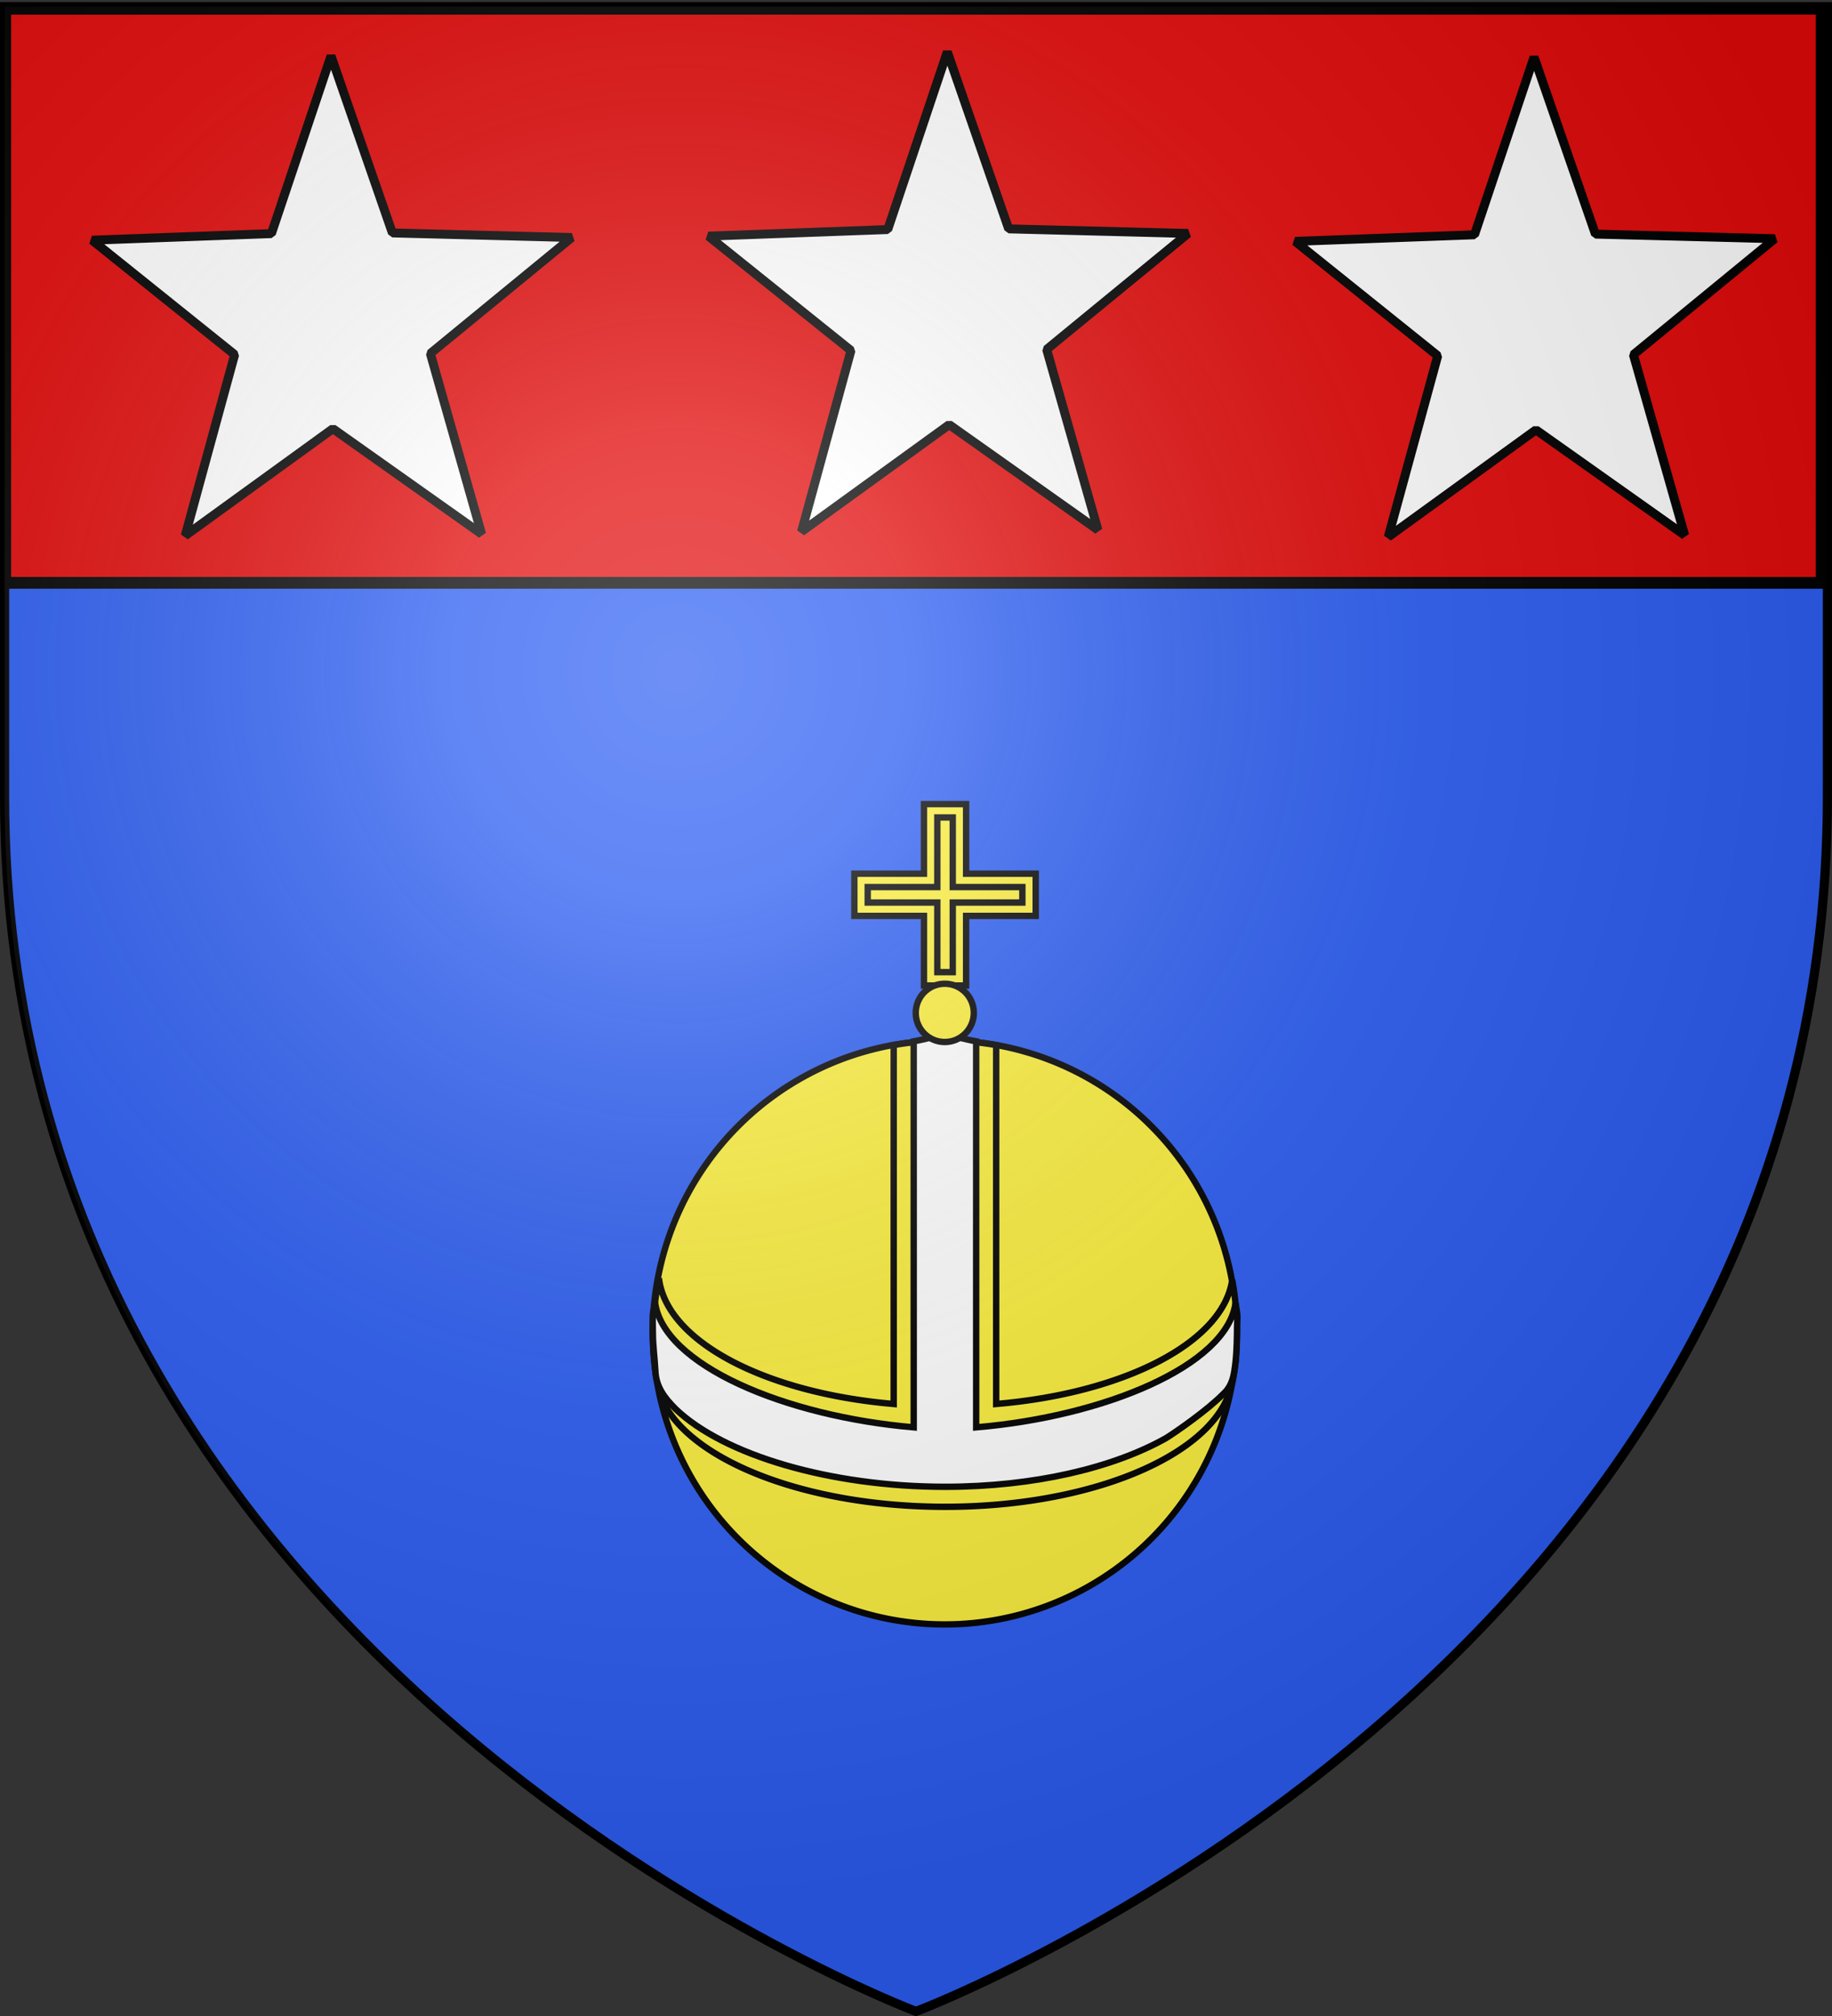
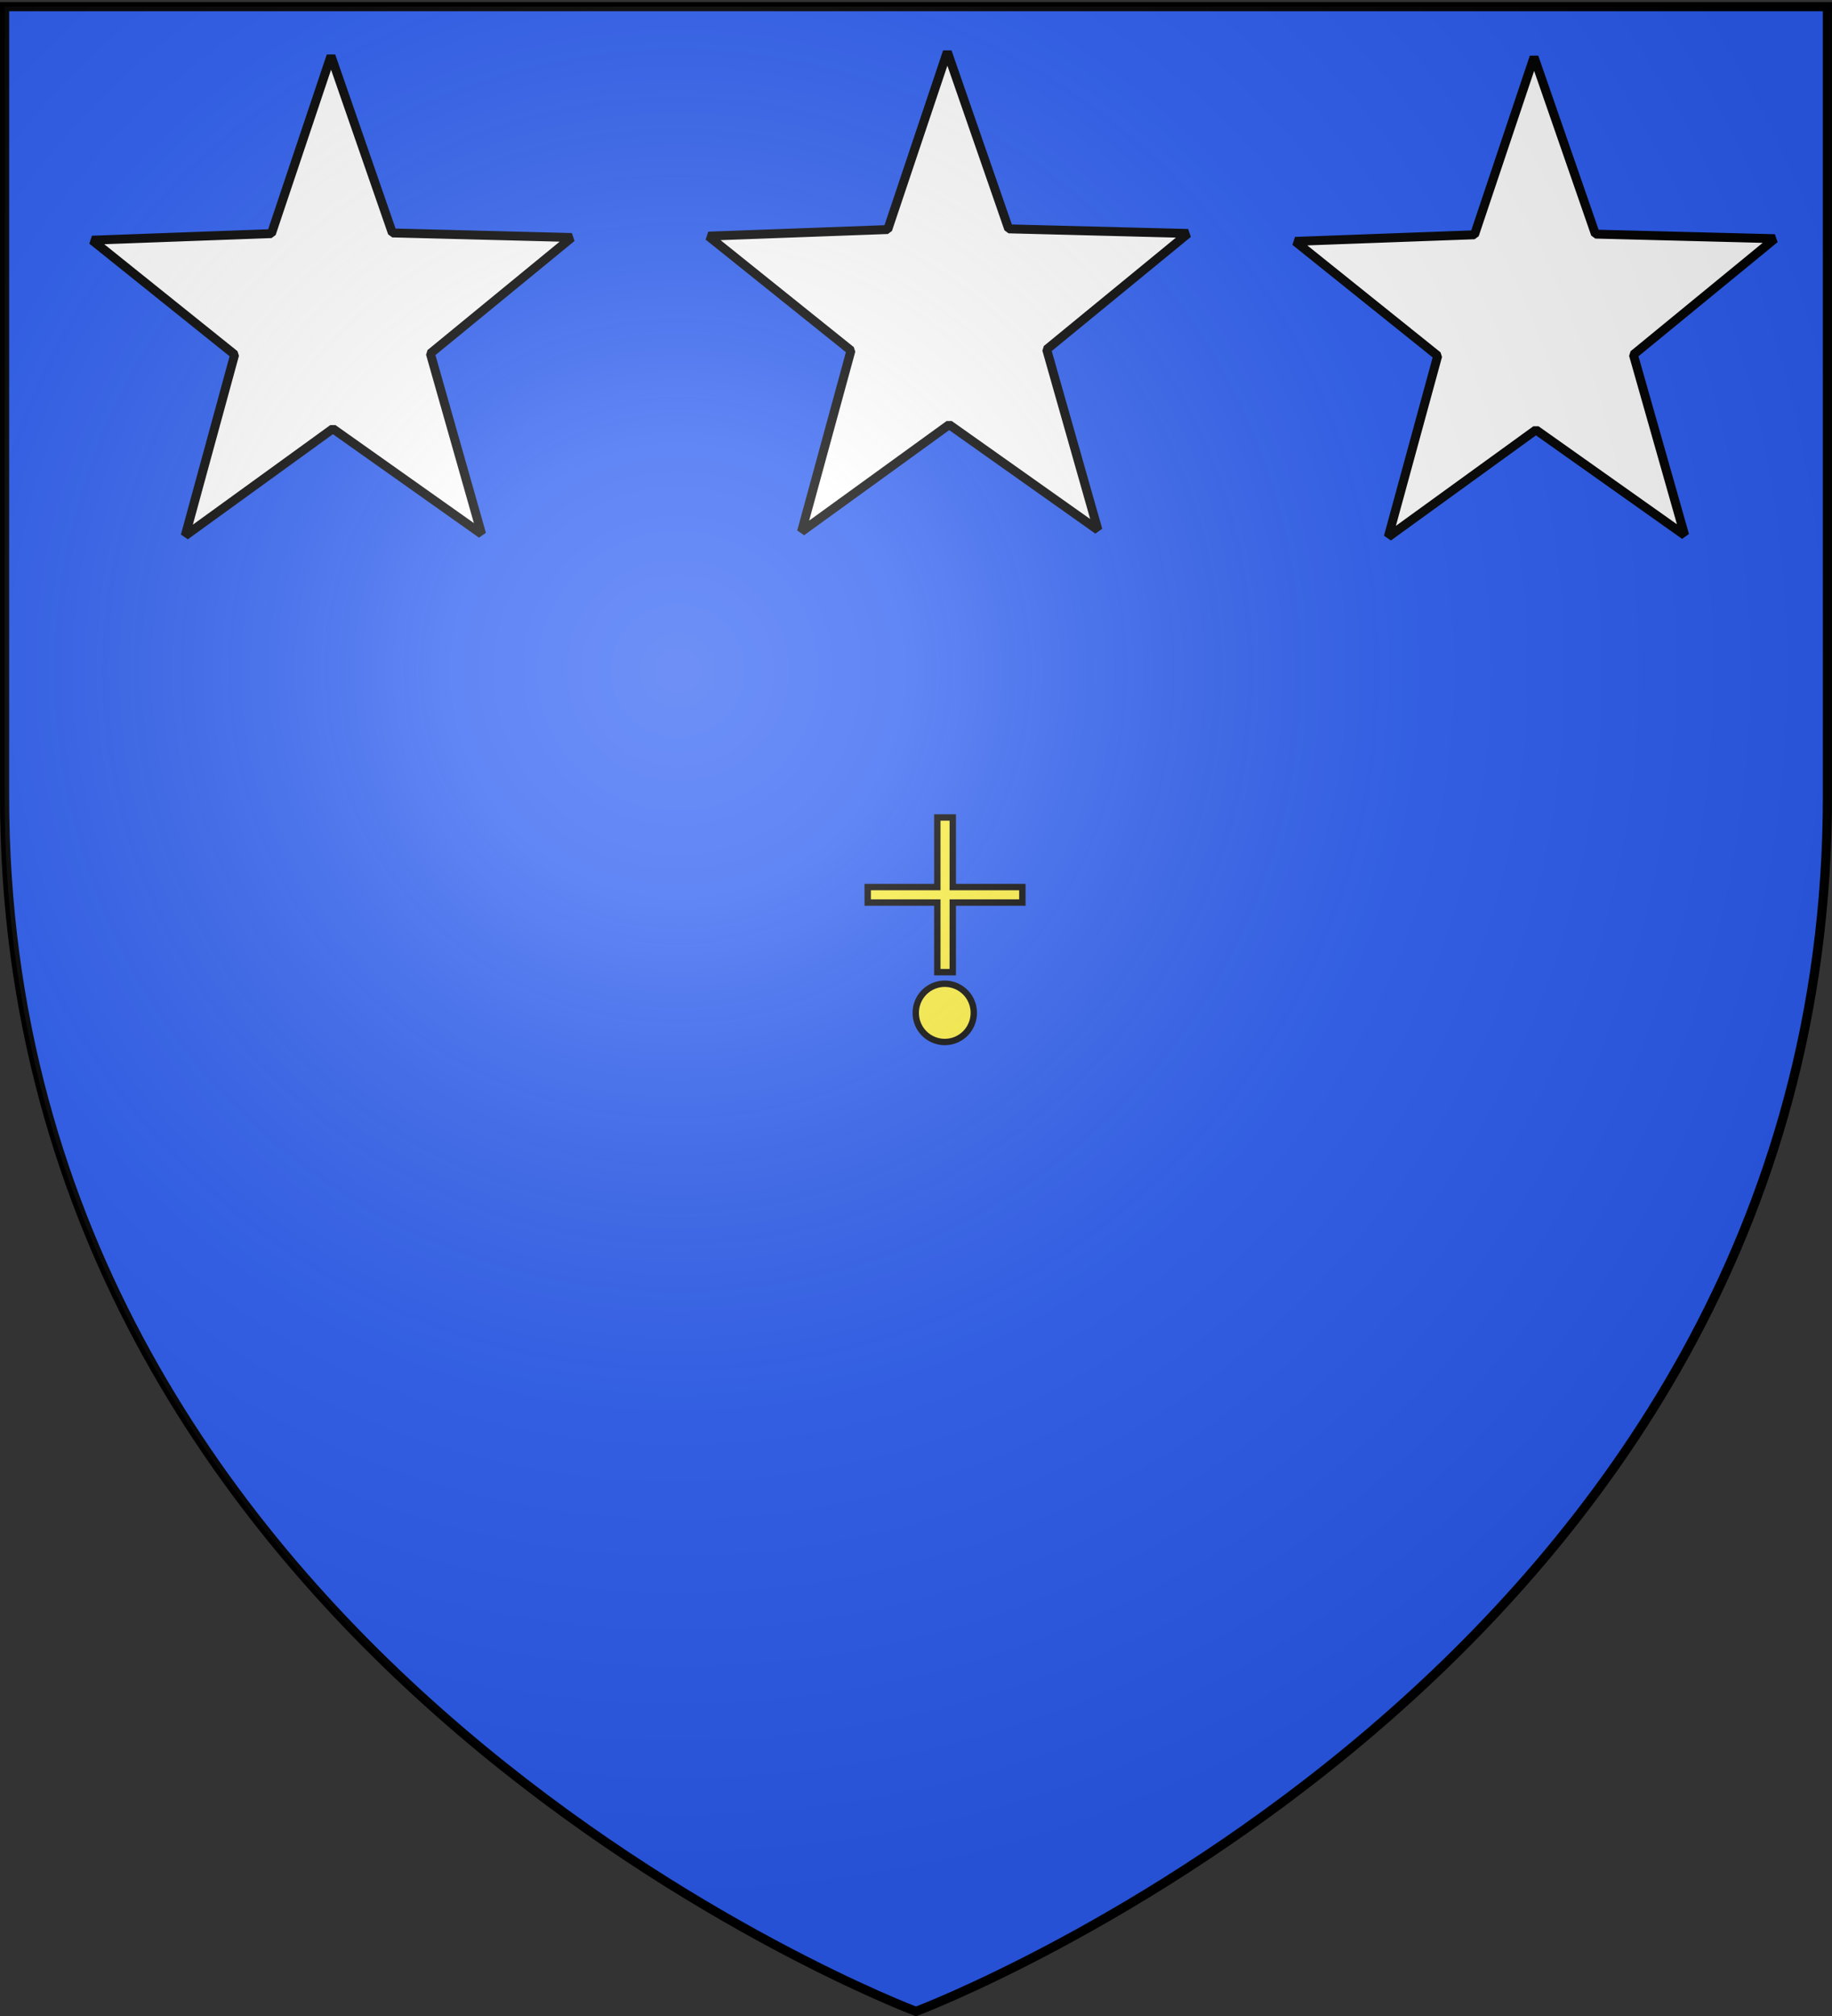
<svg xmlns="http://www.w3.org/2000/svg" xmlns:xlink="http://www.w3.org/1999/xlink" width="600" height="660" version="1.0">
  <rect width="100%" height="100%" fill="#333333" stroke="none" />
  <desc>Flag of Canton of Valais (Wallis)</desc>
  <defs>
    <radialGradient xlink:href="#a" id="b" cx="221.445" cy="226.331" r="300" fx="221.445" fy="226.331" gradientTransform="matrix(1.353 0 0 1.349 -77.63 -85.747)" gradientUnits="userSpaceOnUse" />
    <linearGradient id="a">
      <stop offset="0" style="stop-color:#fff;stop-opacity:.314" />
      <stop offset=".19" style="stop-color:#fff;stop-opacity:.251" />
      <stop offset=".6" style="stop-color:#6b6b6b;stop-opacity:.125" />
      <stop offset="1" style="stop-color:#000;stop-opacity:.125" />
    </linearGradient>
  </defs>
  <g style="display:inline">
    <path d="M300 658.5s298.5-112.32 298.5-397.772V2.176H1.5v258.552C1.5 546.18 300 658.5 300 658.5" style="fill:#2b5df2;fill-opacity:1;fill-rule:evenodd;stroke:none;display:inline" />
  </g>
  <g style="display:inline">
-     <path d="M1.71 2.875h594.897v187.932H1.71z" style="fill:#e20909;fill-opacity:1;fill-rule:evenodd;stroke:#000;stroke-width:3.861;stroke-linecap:butt;stroke-linejoin:miter;stroke-miterlimit:4;stroke-opacity:1;stroke-dashoffset:0;marker:none;visibility:visible;display:inline;overflow:visible" />
    <path d="m157.738 174.838-48.715-34.487-48.364 35.029 16.194-59.289L30.17 78.635l58.724-2.155 19.512-58.178 20.1 57.957 58.742 1.5-46.302 37.974zM359.585 173.508 310.87 139.02l-48.364 35.03 16.194-59.29-46.684-37.455 58.724-2.155 19.512-58.178 20.1 57.957 58.742 1.5-46.302 37.974zM551.752 175.224l-48.716-34.488-48.363 35.03 16.194-59.29-46.684-37.456 58.724-2.155 19.511-58.178 20.1 57.957 58.743 1.5-46.303 37.975z" style="fill:#fff;fill-opacity:1;fill-rule:nonzero;stroke:#000;stroke-width:2.922;stroke-linecap:round;stroke-linejoin:bevel;stroke-miterlimit:4;stroke-opacity:1;stroke-dasharray:none;stroke-dashoffset:0;display:inline" />
-     <path d="M470.282 393.993a175.093 175.093 0 1 1-350.186 0 175.093 175.093 0 1 1 350.186 0z" style="fill:#fcef3c;fill-opacity:1;stroke:#000;stroke-width:3.824;stroke-miterlimit:4;stroke-opacity:1;stroke-dasharray:none" transform="matrix(.546 0 0 .546 148.222 221.088)" />
-     <path d="M309.477 340.671c-5.727 0-11.33.502-16.78 1.469v117.5c-42.205-3.606-74.444-20.495-76.889-41.141-1.089 5.773-1.98 11.734-1.98 17.822 0 4.254.28 8.44.82 12.547.716 3.906 1.857 9.038 4.267 13.11 11.978 18.135 48.265 31.326 90.648 31.326 39.144 0 72.737-11.256 86.96-27.262 1.913-2.153 3.482-4.383 4.66-6.692 1.702-3.333 2.596-6.818 3.056-10.396.672-4.056.832-8.432.888-12.633a96 96 0 0 0-1.57-17.293c-2.938 20.435-35.31 37.07-77.299 40.612v-117.5a96 96 0 0 0-16.78-1.469z" style="fill:#fcef3c;fill-opacity:1;stroke:#000;stroke-width:2.089;stroke-miterlimit:4;stroke-opacity:1;stroke-dasharray:none;display:inline" />
-     <path d="M309.477 339.445c-5.727 0-4.774.502-10.225 1.468v126.375c-42.205-3.606-82.3-20.495-84.745-41.141-1.089 5.773-.68 4.086-.68 10.174 0 4.254.628 8.42.82 12.547.244 5.24 3.084 8.884 6.655 12.436 15.72 15.036 50.612 25.445 88.26 25.445 29.063 0 55.066-6.205 72.353-15.952 3.519-2.205 13.57-9.198 18.65-14.375 2.291-2.007 3.214-4.606 3.674-7.468.672-4.056.832-8.432.888-12.633 0-5.901.538-4.038-.487-9.645-2.938 20.435-42.949 37.07-84.937 40.612V340.913c-5.451-.966-4.498-1.468-10.226-1.468z" style="fill:#fff;fill-opacity:1;stroke:#000;stroke-width:2.089;stroke-miterlimit:4;stroke-opacity:1;stroke-dasharray:none;display:inline" />
-     <path d="M302.612 263.255v22.786h-22.797v13.808h22.797v22.786h13.797v-22.786h22.797v-13.808h-22.797v-22.786z" style="fill:#fcef3c;fill-opacity:1;stroke:#000;stroke-width:2.089;stroke-miterlimit:4;stroke-opacity:1;stroke-dasharray:none" />
-     <path d="M328.86 182.422a17.397 17.397 0 1 1-34.793 0 17.397 17.397 0 1 1 34.794 0z" style="fill:#fcef3c;fill-opacity:1;stroke:#000;stroke-width:3.824;stroke-miterlimit:4;stroke-opacity:1;stroke-dasharray:none" transform="matrix(.546 0 0 .546 139.365 231.958)" />
+     <path d="M328.86 182.422a17.397 17.397 0 1 1-34.793 0 17.397 17.397 0 1 1 34.794 0" style="fill:#fcef3c;fill-opacity:1;stroke:#000;stroke-width:3.824;stroke-miterlimit:4;stroke-opacity:1;stroke-dasharray:none" transform="matrix(.546 0 0 .546 139.365 231.958)" />
    <path d="M306.982 267.625v22.786h-22.797v5.068h22.797v22.785h5.057V295.48h22.797v-5.068h-22.797v-22.786z" style="fill:#fcef3c;fill-opacity:1;stroke:#000;stroke-width:2.089;stroke-miterlimit:4;stroke-opacity:1;stroke-dasharray:none" />
  </g>
  <g style="display:inline">
    <path d="M300 658.5S1.5 546.18 1.5 260.728V2.176h597v258.552C598.5 546.18 300 658.5 300 658.5z" style="fill:none;stroke:#000;stroke-width:3;stroke-linecap:butt;stroke-linejoin:miter;stroke-miterlimit:4;stroke-opacity:1;stroke-dasharray:none" />
  </g>
  <g style="display:inline">
    <path d="M300 658.5s298.5-112.32 298.5-397.772V2.176H1.5v258.552C1.5 546.18 300 658.5 300 658.5" style="fill:url(#b);fill-opacity:1;fill-rule:evenodd;stroke:none;display:inline" />
  </g>
</svg>